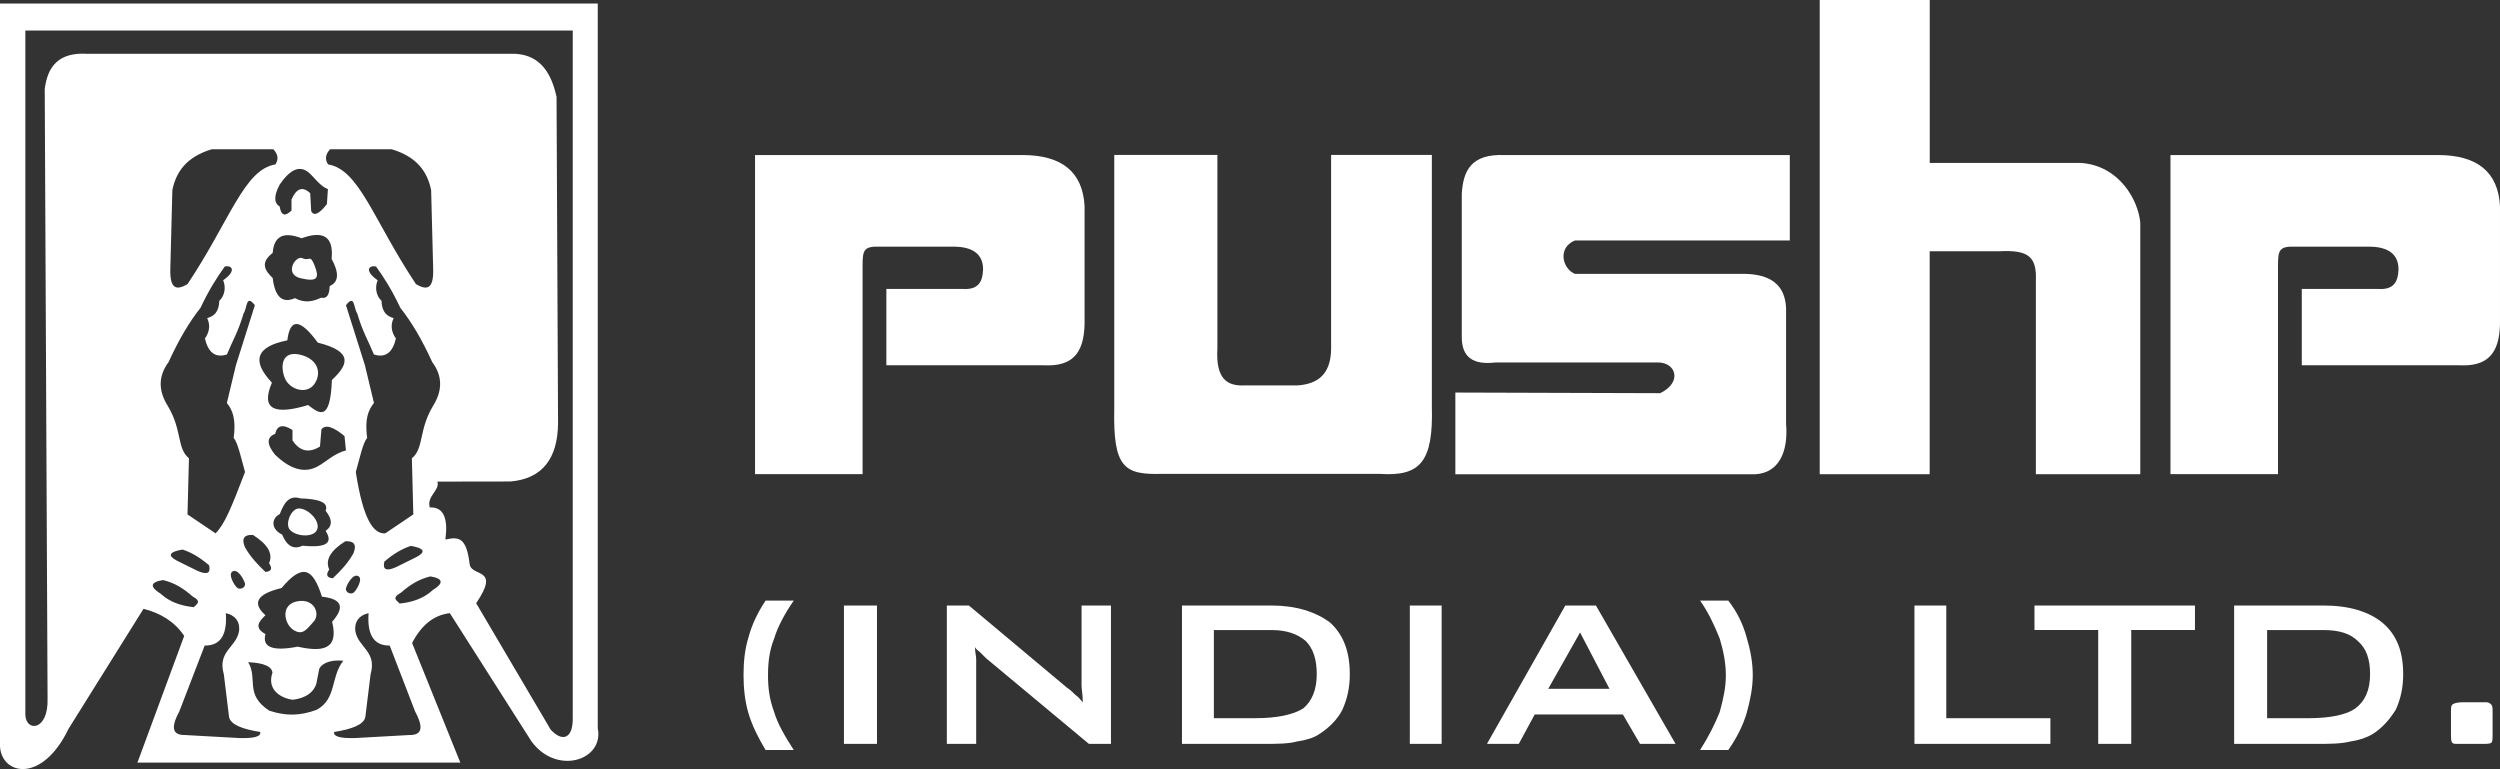
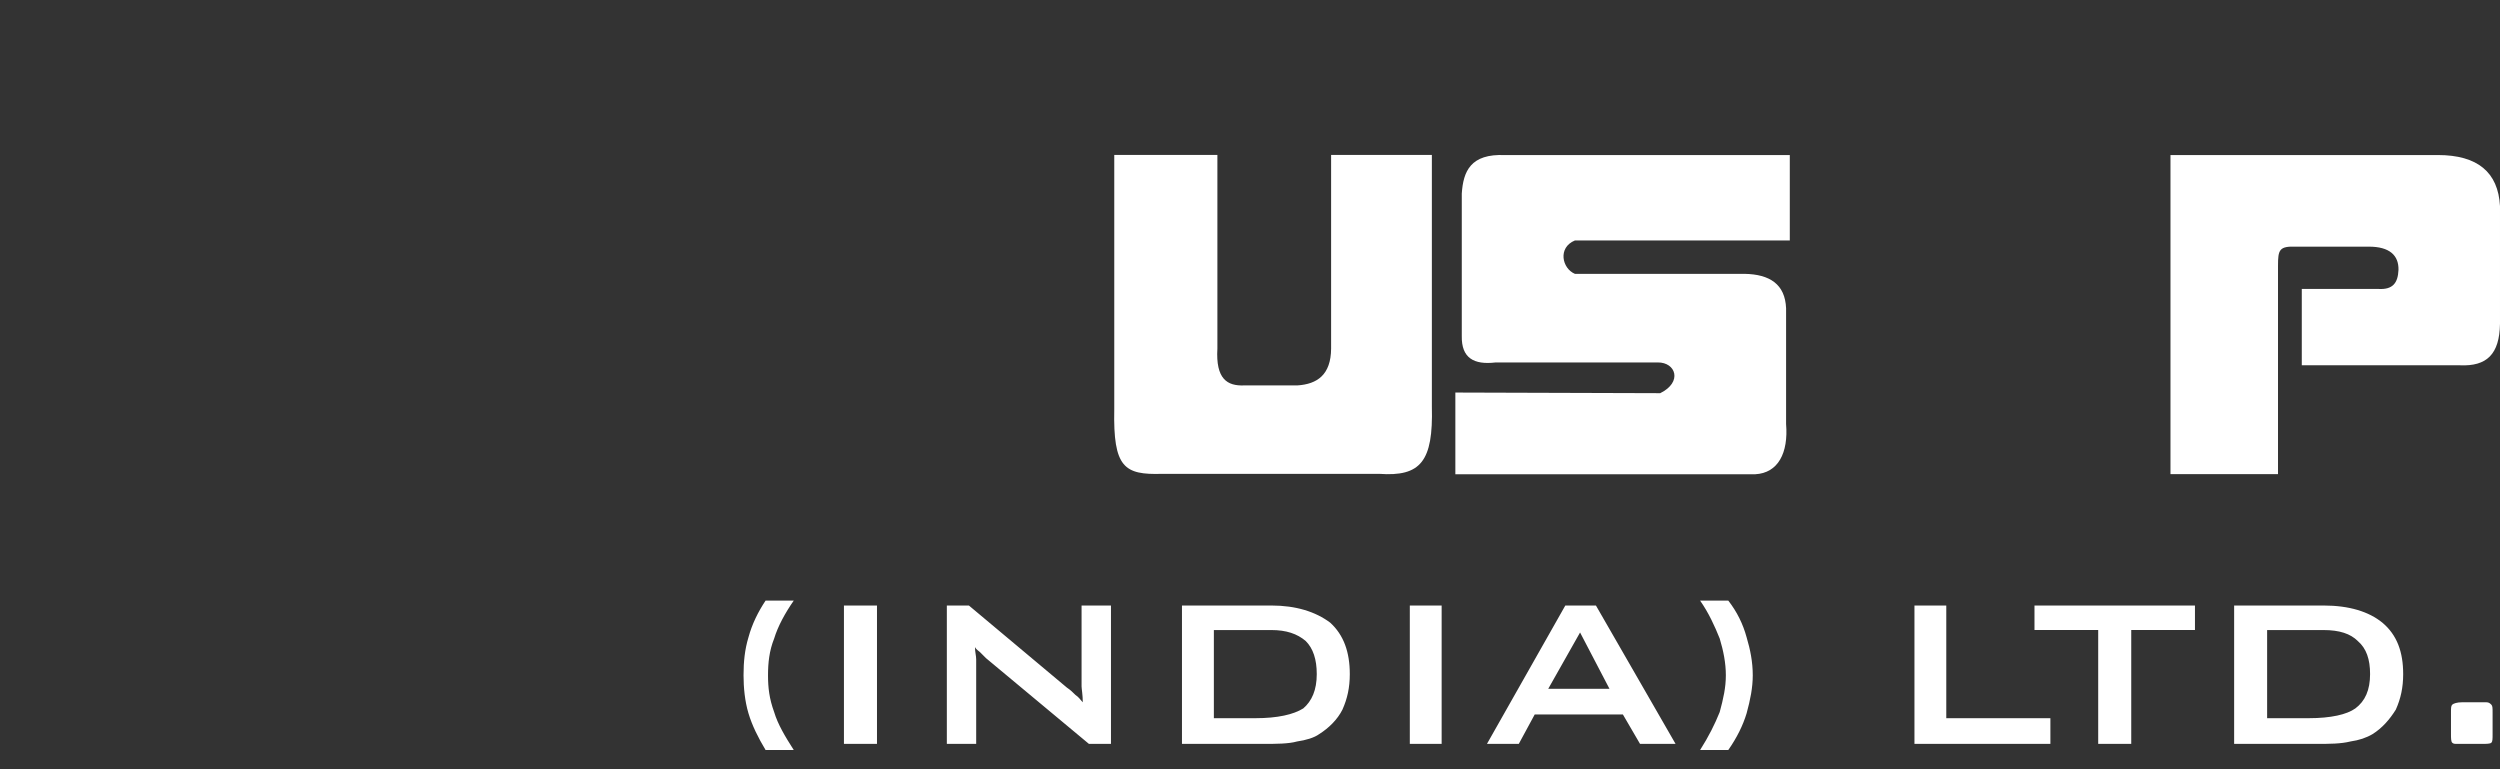
<svg xmlns="http://www.w3.org/2000/svg" id="b" viewBox="0 0 431.99 132.89">
  <rect x="0" y="0" width="431.99" height="132.89" fill="#333333" stroke="none" />
  <defs>
    <style>.e{fill:#fff;fill-rule:evenodd;stroke-width:0px;}</style>
  </defs>
  <g id="c">
    <g id="d">
-       <path class="e" d="M0,.61v128.41c.35,4.95,7.32,6.34,11.84-3.08l12.96-20.74c2.95.75,5.37,2.21,7.03,4.68l-8.08,21.89h55.79l-8.33-20.66c1.61-3.12,3.78-4.84,6.52-5.16l14.09,22.13c4.33,5.97,12.6,3.33,11.47-2.25V.61H0ZM4.38,5.28v118.27c.12,2.95,4,2.78,3.84-2.83l-.49-105.32c.47-3.87,2.37-6.43,7.42-6.1h73.95c4.2.26,6.15,3.23,7.07,7.44l.26,56.46c-.08,5.96-2.64,9.5-8.19,10l-12.66.02c.48,1.49-1.89,2.52-1.32,4.46,2.46-.11,3.18,1.98,2.7,5.55,2.39-.54,3.65-.31,4.2,4.29.37,2.24,5.39.46,1.12,6.71l12.87,21.84c1.95,2.16,3.91,1.68,3.82-2.11V5.28H4.38ZM47.24,25.79c.81.87.93,1.75.35,2.62-5.41.88-7.8,9.58-15.19,20.69-1.82,1.06-3.07.97-2.97-2.62l.35-13.62c.64-3.17,2.45-5.76,6.81-7.07,0,0,10.65,0,10.65,0ZM57.04,25.79c-.81.87-.93,1.75-.35,2.62,5.41.88,7.8,9.58,15.19,20.69,1.82,1.06,3.07.97,2.97-2.62l-.35-13.62c-.64-3.17-2.45-5.76-6.81-7.07h-10.65ZM38.82,46.08c-1.39,1.92-2.79,4.17-4.18,7.12-1.84,2.32-3.67,5.33-5.51,9.37-1.88,2.52-1.71,5.05-.14,7.57,2.52,4.18,1.54,7.32,3.66,9.05l-.25,9.7,4.85,3.27c1.59-1.62,2.71-4.39,5.09-10.6-.74-2.61-1.22-5.01-1.96-5.89.26-2.14.3-4.24-1.18-6.03l1.57-6.55,3.27-10.35c-1.56-2-1.3.47-1.95,1.42-.96,3.27-1.92,4.73-2.88,7.09-1.95.63-3.22-.28-3.8-2.75.82-1.18.95-2.36.39-3.53,1.1-.32,2.03-.95,2.1-3,.87-.79,1.21-2.23.66-3.54,2.42-1.7,1.47-2.66.26-2.37v.02ZM49.65,58.81c-5.54,1.11-6.14,3.63-2.66,7.31-2.02,4.71.54,5.6,6.25,3.87,1.91,1.45,3.84,3.04,4.11-4.33,2.72-2.53,3.89-4.89-2.43-6.45-3.04-4.16-4.8-4.29-5.27-.4ZM51.78,61.27c-2.93-.65-3.4,1.76-2.62,3.93.78,2.17,3.94,3.1,5.24,1.05,1.3-2.05.31-4.33-2.62-4.98ZM52.11,41.17c-3.32-1.28-4.78-.19-4.99,2.53-2.23,1.72-1.33,3.06,0,4.34.39,3.27,1.67,4.44,3.84,3.48,1.79.95,3.2.53,4.55-.08.93.22,1.42-.45,1.46-2.01,1.56-.68,1.67-2.25.33-4.7.39-4.02-1.59-4.87-5.2-3.56h0ZM52.28,44.62c-1.2-.58-3.29,2.77-.33,3.46,2.96.7,3.24-.07,2.43-2.15-.81-2.09-.89-.73-2.1-1.31ZM51.9,86.12c-2.04-.65-2.87.95-3.55,2.7-1.6.85-1.44,2.68.4,3.55.83,2.01,2,2.65,3.51,1.93,3.57.34,5.54-.18,4-2.56,1.2-.82,1.2-1.98,0-3.49.6-1.45-1.21-2.04-4.36-2.13ZM51.65,87.86c-1.33,0-2.44,2.66-1.57,3.67,1.02,1.19,4.1,1.44,4.71,0,.63-1.48-1.53-3.67-3.14-3.67ZM39.02,105.96c.24,3.32-.64,5.63-3.65,5.59l-4.4,11.42c-1.68,3.11-.9,4.06,1.01,4.04l9.32.52c2.5.08,3.85-.23,3.67-1.05-2.97-.47-5.1-1.22-5.39-2.58l-.9-7.37c-1.14-3.98,2.08-4.61,2.62-7.41.25-1.83-.85-2.89-2.28-3.16ZM42.88,114.43c1.4.06,4.05.29,4.2,1.81-.96,2.75,1.17,4.35,3.51,4.68,2.17-.29,3.58-1.19,4.08-2.81l.49-2.52c.35-.81,1.65-1.66,4.17-1.42-2.24,2.79-1.11,6.57-4.61,8.48-2.89,1.06-5.28,1.1-8.17.16-4.35-2.79-1.94-5.59-3.67-8.38h0ZM48.64,101.61c-4.49,1.09-5,2.72-2.77,4.7-1.13,1.08-2.03,2.16,0,3.25-.61,2.29,1.25,3.02,5.57,2.18,4.17.93,7.16.59,5.95-4.3,1.96-2.23,2.1-3.9-1.76-4.34-1.57-4.95-3.37-5.8-6.97-1.5h-.01ZM51.39,103.9c-2.98.54-2.31,3.9-.7,4.94s2.28-.08,3.49-1.4c1.21-1.31.19-4.08-2.79-3.54ZM31.55,94.96c-3.17.55-2.05,1.42-.56,2.13l3.16,1.56c1.69.75,2.29.36,1.98-.97-1.53-1.32-3.06-2.23-4.58-2.72ZM28.16,100.23c-2.21.37-2.34,1.16-.39,2.37,1.61,1.48,3.58,2.09,5.71,2.32.47-.52,1.5-.93-.24-1.89-1.47-1.3-3.09-2.34-5.08-2.8ZM43.71,92.44c-1.44-.08-2.04.51-1.4,2.09.97,1.72,2.18,2.99,3.56,4.3,1.04-.09,1.25-.59.62-1.51.73-1.63-.2-3.26-2.79-4.89h.01ZM40.22,98.72c-.87.43.17,2.27.7,2.79.52.52,1.58.03,1.4-.7-.18-.73-1.22-2.53-2.09-2.09h-.01ZM63.69,105.96c-.24,3.32.64,5.63,3.65,5.59l4.4,11.42c1.68,3.11.9,4.06-1.01,4.04l-9.32.52c-2.5.08-3.85-.23-3.67-1.05,2.97-.47,5.1-1.22,5.39-2.58l.9-7.37c1.14-3.98-2.08-4.61-2.62-7.41-.25-1.83.85-2.89,2.28-3.16ZM50.37,34.48v1.9c-1.13,1.1-1.81.86-2.04-.7-1.02-.6-1.02-1.86,0-3.79,1.7-2.47,3.4-3.51,5.1-2,.82.7,1.9,2.3,3.23,2.79l-.17,2.59c-1.36,1.73-2.27,2.13-2.72,1.2l-.17-3.09c-1.3-1.23-2.38-.86-3.23,1.1ZM50.54,76.12v-1.82c-1.66-1.05-2.66-.83-2.99.67-1.5.57-1.5,1.78,0,3.63,2.5,2.37,4.99,3.36,7.49,1.91,1.21-.67,2.79-2.2,4.74-2.68l-.25-2.48c-2-1.66-3.33-2.04-3.99-1.15l-.25,2.96c-1.91,1.18-3.49.83-4.74-1.05h0ZM65,46.08c1.39,1.92,2.79,4.17,4.18,7.12,1.84,2.32,3.67,5.33,5.51,9.37,1.88,2.52,1.71,5.05.14,7.57-2.52,4.18-1.54,7.32-3.66,9.05l.25,9.7-4.85,3.27c-2.03.14-3.82-2.35-5.09-10.6.74-2.61,1.22-5.01,1.96-5.89-.26-2.14-.3-4.24,1.18-6.03l-1.57-6.55-3.27-10.35c1.56-2,1.3.47,1.95,1.42.96,3.27,1.92,4.73,2.88,7.09,1.95.63,3.22-.28,3.8-2.75-.82-1.18-.95-2.36-.39-3.53-1.1-.32-2.03-.95-2.1-3-.87-.79-1.21-2.23-.66-3.54-2.42-1.7-1.47-2.66-.26-2.37v.02ZM59.67,93.53c1.44-.08,2.04.51,1.4,2.09-.97,1.72-2.18,3-3.56,4.3-1.04-.09-1.25-.59-.62-1.51-.73-1.63.2-3.26,2.79-4.89h-.01ZM70.99,94.33c3.17.55,2.05,1.42.56,2.13l-3.16,1.56c-1.69.75-2.29.36-1.98-.97,1.53-1.32,3.06-2.23,4.58-2.72ZM74.38,99.6c2.21.37,2.34,1.16.39,2.37-1.61,1.48-3.58,2.1-5.71,2.32-.47-.52-1.5-.93.24-1.89,1.47-1.3,3.09-2.34,5.08-2.8ZM61.89,99.54c.87.43-.18,2.27-.7,2.79-.52.52-1.58.03-1.4-.7.18-.73,1.22-2.53,2.09-2.09h.01Z" />
      <path class="e" d="M375.05,26.78v55.15h18.58v-36.02c0-2.77.22-3.39,3.13-3.29h12.58c3.55,0,5.16,1.49,5.11,4.01-.1,2.33-1.04,3.43-3.43,3.3h-13.28v13.19h27.29c4.7.22,6.87-1.92,6.96-7.18v-20.33c-.32-5.87-3.89-8.81-10.71-8.82h-46.23,0Z" />
-       <path class="e" d="M314.44,0v81.94h19v-38.52h11.97c5.06-.27,6.55.89,6.38,5.1v33.42h18.04v-43.46c-.34-3.9-3.64-9.89-10.31-10.33h-26.07V0h-19.01Z" />
      <path class="e" d="M309.27,26.79v14.76h-37.13c-3.02,1.24-2.21,4.86,0,5.77h29.3c4.37.07,7.03,1.8,7.19,5.96v19.98c.41,5.01-1.37,8.48-5.34,8.69h-51.81v-14.12l35.4.11c3.92-1.93,2.67-5.35-.42-5.31h-28.02c-3.78.45-5.92-.78-5.85-4.56v-24.62c.25-3.82,1.5-6.93,7.48-6.65h49.21,0Z" />
      <path class="e" d="M192.54,26.77v43.96c-.21,10.11,1.76,11.34,8.24,11.15h37.56c7.13.5,9.33-2.12,9.08-11.61V26.77h-17.41v33.46c-.03,4.52-2.38,6.15-5.85,6.37h-9.2c-2.88.11-4.91-1.09-4.6-6.37V26.77h-17.82Z" />
-       <path class="e" d="M130.47,26.78v55.15h18.58v-36.02c0-2.77.22-3.39,3.13-3.29h12.58c3.55,0,5.16,1.49,5.11,4.01-.1,2.33-1.04,3.43-3.43,3.3h-13.28v13.19h27.29c4.7.22,6.87-1.92,6.96-7.18v-20.33c-.32-5.87-3.89-8.81-10.71-8.82h-46.23Z" />
      <path class="e" d="M428.8,121.35h.85c.42,0,.64.21.85.42s.21.63.21,1.27v3.81c0,.85,0,1.27-.21,1.48-.21.21-.85.21-1.69.21h-4.23c-.42,0-.63,0-.85-.21-.21-.21-.21-.85-.21-1.48v-3.81c0-.63,0-1.06.21-1.27s.85-.42,1.69-.42h3.39-.01ZM386.05,128.54v-23.91h15.45c4.44,0,7.83,1.06,10.16,2.96,2.54,2.12,3.6,5.08,3.6,8.89,0,2.33-.42,4.23-1.27,6.14-1.06,1.69-2.33,3.17-4.02,4.23-1.06.63-2.33,1.06-3.81,1.27-1.69.42-3.6.42-5.93.42h-14.18ZM391.76,124.1h7.2c3.81,0,6.56-.63,8.04-1.69,1.69-1.27,2.54-3.17,2.54-5.93,0-2.54-.63-4.44-2.12-5.71-1.27-1.27-3.17-1.9-5.93-1.9h-9.74v15.24h0ZM368.27,108.86v19.68h-5.71v-19.68h-11.01v-4.23h27.73v4.23s-11.01,0-11.01,0ZM330.81,128.54v-23.91h5.5v19.47h17.99v4.44h-23.49ZM298.64,103.78c1.48,1.9,2.54,4.02,3.17,6.35.63,2.12,1.06,4.23,1.06,6.56,0,2.12-.42,4.23-1.06,6.56-.64,2.12-1.69,4.23-3.17,6.35h-4.87c1.48-2.33,2.54-4.44,3.39-6.56.63-2.33,1.06-4.23,1.06-6.35s-.42-4.23-1.06-6.35c-.85-2.12-1.9-4.44-3.39-6.56h4.87ZM256.94,128.54l13.54-23.91h5.29l13.76,23.91h-6.14l-2.96-5.08h-15.24l-2.75,5.08h-5.5ZM267.53,119.02h10.58l-5.08-9.73s-5.5,9.73-5.5,9.73ZM243.61,128.54v-23.91h5.5v23.91h-5.5ZM204.24,128.54v-23.91h15.45c4.23,0,7.62,1.06,10.16,2.96,2.33,2.12,3.39,5.08,3.39,8.89,0,2.33-.42,4.23-1.27,6.14-.85,1.69-2.33,3.17-4.02,4.23-.85.63-2.33,1.06-3.81,1.27-1.48.42-3.6.42-5.93.42h-13.97ZM209.75,124.1h7.2c3.81,0,6.56-.63,8.25-1.69,1.48-1.27,2.33-3.17,2.33-5.93,0-2.54-.63-4.44-1.9-5.71-1.48-1.27-3.39-1.9-5.93-1.9h-9.95v15.24h0ZM163.61,128.54v-23.91h3.81l16.93,14.18c.63.42,1.06.85,1.48,1.27.63.42.85.85,1.27,1.27,0-1.27-.21-2.33-.21-2.75v-13.97h5.08v23.91h-3.81l-17.78-14.81c-.42-.42-.63-.63-1.06-1.06-.21-.21-.63-.42-.85-.85,0,.85.21,1.48.21,2.12v14.6h-5.08,0ZM145.83,128.54v-23.91h5.71v23.91h-5.71ZM132.29,103.78h4.87c-1.48,2.12-2.75,4.44-3.39,6.56-.85,2.12-1.06,4.23-1.06,6.35s.21,4.02,1.06,6.35c.63,2.12,1.9,4.23,3.39,6.56h-4.87c-1.27-2.12-2.33-4.23-2.96-6.35-.63-2.12-.85-4.44-.85-6.56,0-2.33.21-4.44.85-6.56.63-2.33,1.69-4.44,2.96-6.35Z" />
    </g>
  </g>
</svg>